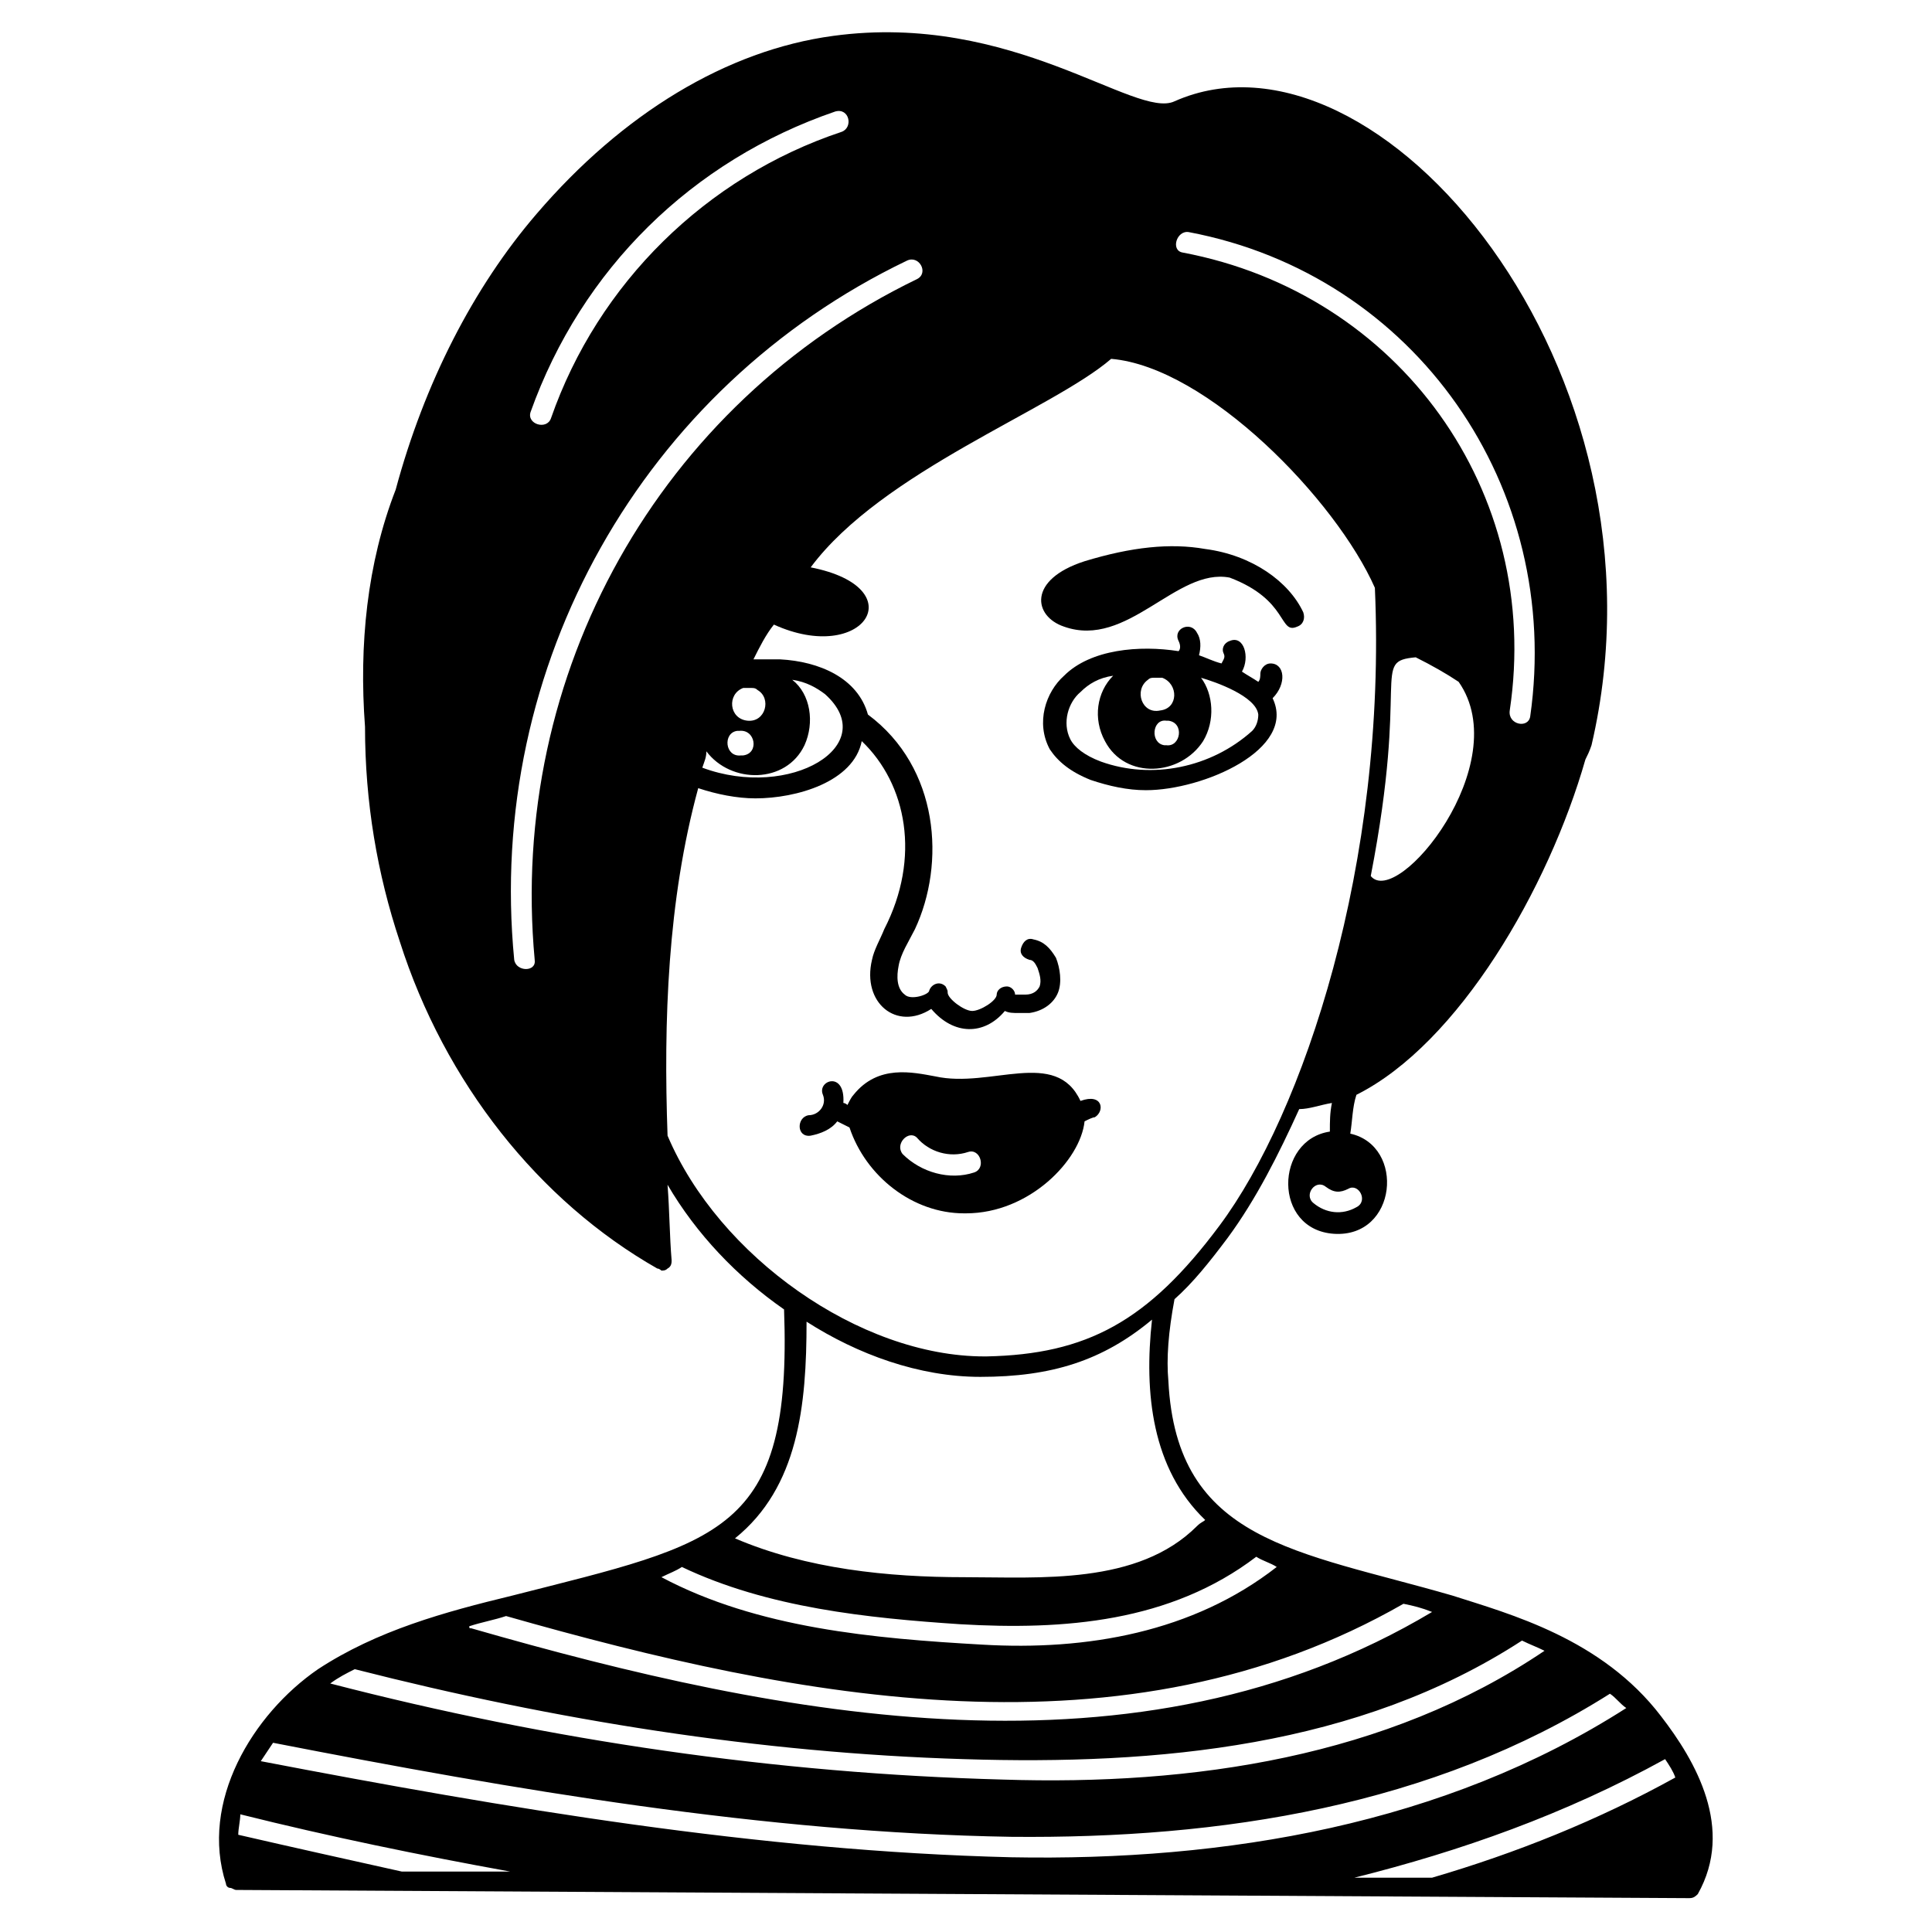
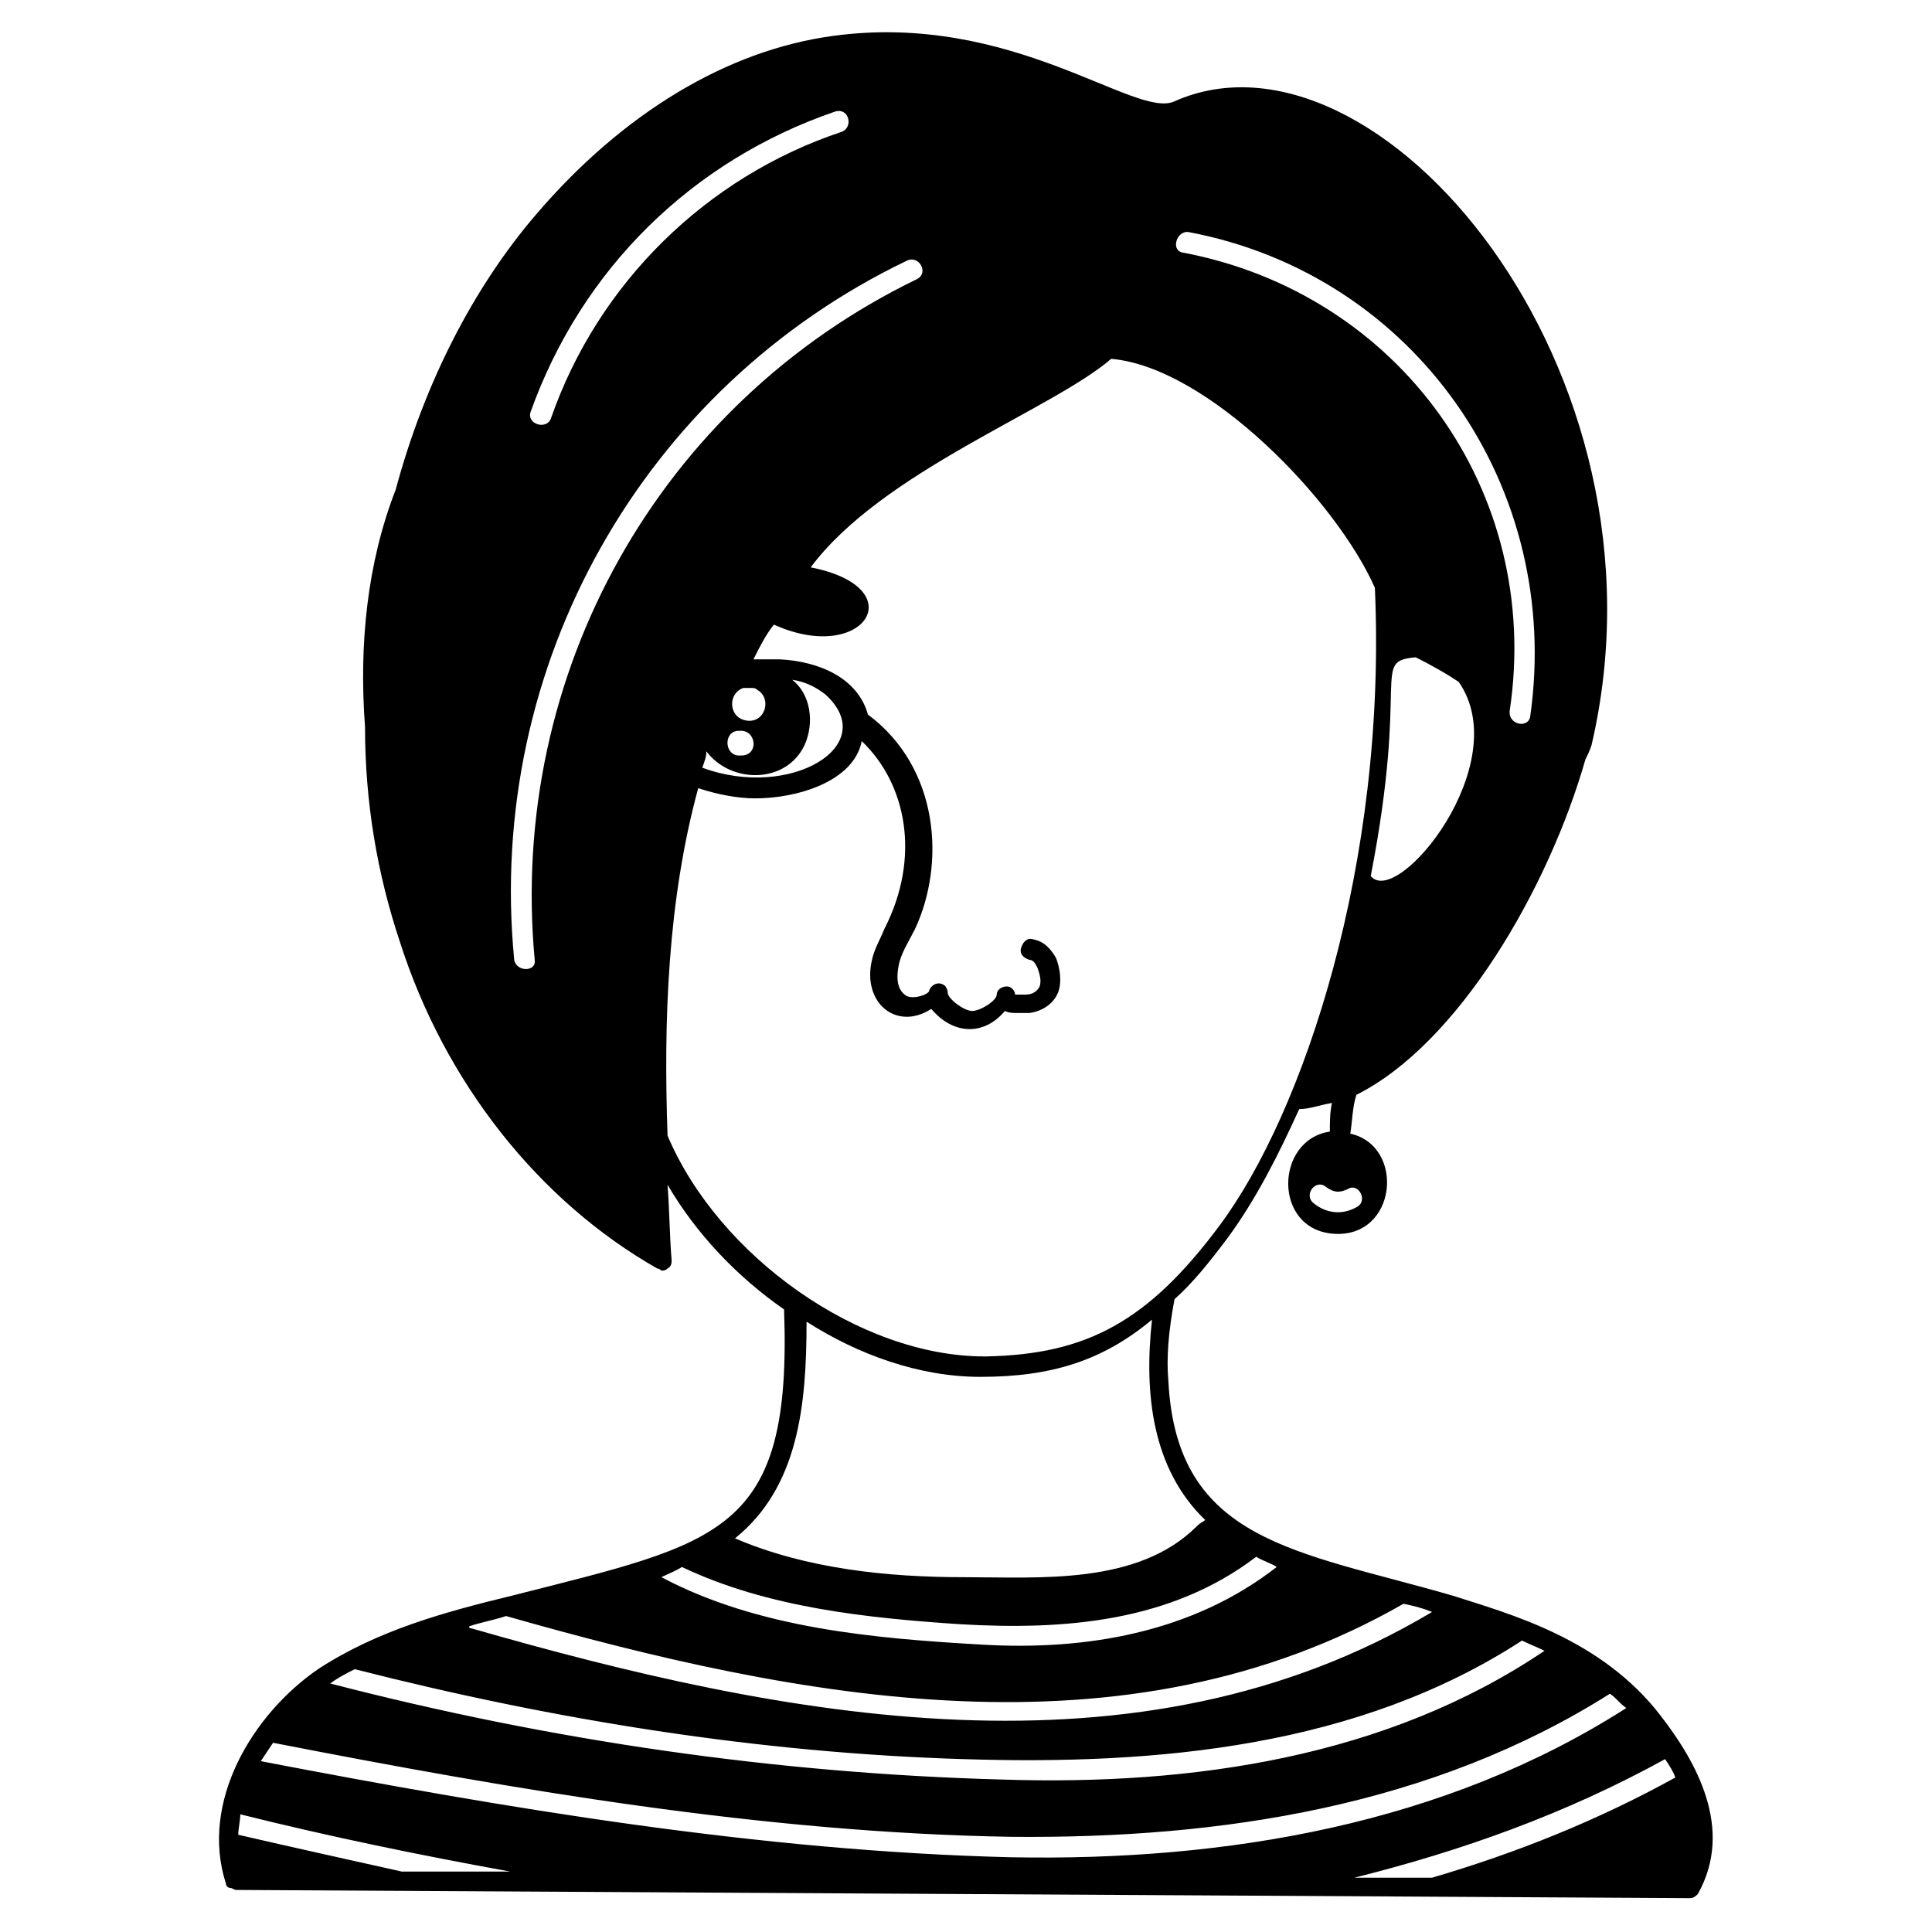
<svg xmlns="http://www.w3.org/2000/svg" fill="#000000" width="800px" height="800px" version="1.1" viewBox="144 144 512 512">
  <g>
-     <path d="m447.67 353.41c15.168 0 40.09-10.836 33.586-24.379 3.793-3.793 3.25-9.211-0.543-9.211-1.625 0-2.707 1.625-2.707 2.707 0 0.543 0 1.625-0.543 2.168-1.625-1.082-2.707-1.625-4.332-2.707 2.168-3.793 0.543-9.75-3.25-8.125-1.625 0.543-2.168 2.168-1.625 3.25 0.543 1.082 0 1.625-0.543 2.707-2.168-0.543-4.332-1.625-5.961-2.168 0.543-2.168 0.543-4.332-0.543-5.961-1.625-3.25-6.5-1.082-4.875 2.168 0.543 1.082 0.543 2.168 0 2.707-10.293-1.625-23.293-0.543-30.336 6.5-4.875 4.332-7.586 12.461-3.793 19.504 2.168 3.25 5.418 5.961 10.836 8.125 4.875 1.633 9.754 2.715 14.629 2.715zm0.539-29.254c0.543-0.543 1.082-0.543 1.625-0.543h2.168c4.332 1.625 4.332 8.125-0.543 8.668-4.875 1.086-7.039-5.418-3.25-8.125zm4.879 10.836h0.543c4.332 0.543 3.25 7.043-0.543 6.5h-0.543c-3.793-0.543-3.25-7.043 0.543-6.5zm-25.465 4.875c-2.168-4.332-0.543-9.75 2.707-12.461 2.168-2.168 4.875-3.793 8.668-4.332-4.332 4.332-5.418 11.375-2.168 17.336 5.418 10.293 20.043 9.211 26.004 0 3.25-5.418 2.707-12.461-0.543-16.793 3.793 1.082 14.625 4.875 15.168 9.75 0 1.625-0.543 3.25-1.625 4.332-10.836 9.75-26.543 13-40.09 8.125-4.328-1.625-7.035-3.789-8.121-5.957z" />
-     <path d="m426 310.07c16.793 5.961 29.797-15.711 43.879-13 15.711 5.961 13 15.168 17.879 13 1.625-0.543 2.168-2.168 1.625-3.793-3.793-8.125-13.543-15.168-26.004-16.793-9.211-1.625-19.504-0.543-31.961 3.25-15.168 4.879-13.543 14.629-5.418 17.336z" />
    <path d="m203.89 643.23c0 0.543 0.543 1.082 1.082 1.082 0.543 0 1.082 0.543 1.625 0.543l384.09 2.168h0.543 0.543c1.082 0 1.625-0.543 2.168-1.082 9.75-17.336-0.543-35.211-9.75-47.129-15.711-20.586-40.09-27.086-55.258-31.961-41.172-11.918-73.133-14.086-75.301-56.883-0.543-5.961 0-13 1.625-21.668 4.875-4.332 9.211-9.75 14.086-16.25 7.586-10.293 13.543-22.211 18.961-34.129 2.707 0 5.418-1.082 8.668-1.625-0.543 2.707-0.543 4.875-0.543 7.586-14.625 2.168-15.168 26.004 1.082 27.086 16.793 1.082 18.961-23.293 4.332-26.543 0.543-3.25 0.543-7.043 1.625-10.293 27.086-13.543 50.922-54.715 60.676-88.844 0.543-1.082 1.082-2.168 1.625-3.793 23.297-99.688-56.879-194.49-110.51-170.65-10.293 4.875-42.797-23.836-90.469-17.336-28.172 3.793-55.797 20.586-78.551 47.129-16.793 19.504-29.797 44.965-37.379 73.133-7.586 19.504-9.75 41.172-8.125 62.84 0 20.043 3.25 39.004 9.211 56.883 11.914 37.383 36.836 68.801 68.254 86.68 0.543 0 1.082 0.543 1.082 0.543 0.543 0 1.082 0 1.625-0.543 1.082-0.543 1.082-1.625 1.082-2.168-0.543-6.5-0.543-13-1.082-20.043 7.586 13 18.418 24.379 30.879 33.047 2.168 59.59-16.793 61.758-72.051 75.844-17.879 4.332-35.754 9.211-51.465 19.504-17.332 11.914-31.418 35.207-24.375 56.875zm299.58-179.31c-3.793 2.168-8.125 1.625-11.375-1.082-2.707-2.168 0.543-6.5 3.25-4.332 2.168 1.625 3.793 1.625 5.961 0.543 2.707-1.629 5.414 3.246 2.164 4.871zm-178.77 95.344c22.754 10.836 49.297 13.543 73.676 15.168 27.629 1.625 55.797-0.543 78.551-17.879 1.625 1.082 3.793 1.625 5.418 2.707-22.211 17.336-50.383 22.211-78.008 20.586-28.711-1.625-59.59-4.332-85.051-17.879 2.164-1.078 3.789-1.617 5.414-2.703zm191.23 9.754c2.707 0.543 4.875 1.082 7.586 2.168-78.008 46.59-171.73 28.172-254.61 4.332-0.543 0-0.543 0-0.543-0.543 3.25-1.082 6.5-1.625 9.75-2.707 78.008 22.211 164.14 39.004 237.82-3.25zm-116.47 41.172c51.465 1.625 104.55-3.25 147.89-31.422 2.168 1.082 3.793 1.625 5.961 2.707-41.715 28.172-93.176 35.754-143.56 34.129-60.133-1.625-119.72-10.293-178.23-25.461 2.168-1.625 4.332-2.707 6.5-3.793 53.09 13.547 107.27 22.215 161.44 23.84zm12.461 20.586c55.797 0.543 111.6-8.125 158.73-37.922 1.625 1.082 2.707 2.707 4.332 3.793-48.215 30.879-106.18 40.629-163.06 39.547-66.629-1.629-133.8-13.004-198.81-25.465 1.082-1.625 2.168-3.25 3.25-4.875 63.926 12.461 130.02 23.836 195.57 24.922zm111.59 10.832h-20.586c28.172-7.043 55.797-16.793 82.344-31.422 1.082 1.625 2.168 3.25 2.707 4.875-20.582 11.379-42.254 20.047-64.465 26.547zm-244.32-1.625h-28.711c-14.625-3.25-29.254-6.5-43.34-9.75 0-1.625 0.543-3.793 0.543-5.418 23.836 5.961 47.672 10.836 71.508 15.168zm50.926-292.54c0.543-1.625 1.082-2.707 1.082-4.332 6.5 8.668 21.129 8.668 26.004-1.625 2.707-5.961 1.625-13.543-3.25-17.336 3.793 0.543 6.5 2.168 8.668 3.793 15.168 13.543-9.211 28.168-32.504 19.5zm11.918-12.457c-4.875-0.543-5.418-7.043-1.082-8.668h2.168c0.543 0 1.082 0 1.625 0.543 3.789 2.164 2.164 8.664-2.711 8.125zm-1.086 9.207h-0.543c-4.332 0.543-4.875-5.961-1.082-6.5h0.543c4.332-0.543 5.418 5.961 1.082 6.5zm-55.258 54.176c0.543 3.25-4.875 3.25-5.418 0-7.582-78.012 34.133-151.69 104.02-185.27 3.25-1.625 5.961 3.25 2.707 4.875-68.258 33.047-108.34 104.55-101.3 180.4zm81.262-219.4c-35.754 11.918-64.465 40.09-76.926 75.844-1.082 3.25-6.5 1.625-5.418-1.625 13.543-37.922 42.797-66.633 80.719-79.633 3.793-1.086 4.875 4.332 1.625 5.414zm92.094 26.543c60.133 11.375 99.137 67.715 90.469 128.39-0.543 3.25-5.961 2.168-5.418-1.625 8.668-57.965-29.254-110.51-86.676-121.35-3.25-0.539-1.625-5.957 1.625-5.418zm60.133 112.68c4.332 2.168 8.125 4.332 11.375 6.5 15.168 21.668-16.25 60.133-23.293 51.465 10.293-53.086 0-56.879 11.918-57.965zm-198.27 126.77c-1.082-30.336 0-62.301 8.125-92.094 4.875 1.625 10.293 2.707 15.168 2.707 10.836 0 26.004-4.332 28.172-15.168 11.918 11.375 15.711 30.879 5.961 49.84-1.082 2.707-2.707 5.418-3.25 8.125-2.707 11.375 6.5 18.961 15.711 13 5.961 7.043 14.086 7.043 19.504 0.543 1.082 0.543 2.168 0.543 3.793 0.543h2.707c3.793-0.543 6.5-2.707 7.586-5.418 1.082-2.707 0.543-6.5-0.543-9.211-1.625-2.707-3.25-4.332-5.961-4.875-1.625-0.543-2.707 0.543-3.25 2.168-0.543 1.625 0.543 2.707 2.168 3.25 1.082 0 1.625 1.082 2.168 2.168 0.543 1.625 1.082 3.25 0.543 4.875-0.543 1.082-1.625 2.168-3.793 2.168h-2.707c0-1.082-1.082-2.168-2.168-2.168-1.625 0-2.707 1.082-2.707 2.168 0 1.625-4.332 4.332-6.5 4.332-2.168 0-6.5-3.25-6.5-4.875 0-0.543 0-0.543-0.543-1.625-1.625-1.625-3.793-0.543-4.332 1.082 0 1.082-4.875 2.707-6.5 1.082-2.168-1.625-2.168-4.875-1.625-7.586 0.543-3.25 2.707-6.5 4.332-9.75 8.125-17.336 6.5-42.797-12.461-56.883-2.707-9.75-13-14.086-23.293-14.625h-7.043c1.625-3.25 3.25-6.5 5.418-9.211 23.836 10.836 37.379-9.75 9.75-15.168 18.961-25.461 63.926-41.715 79.633-55.258 25.461 2.168 59.59 37.379 69.883 60.676 3.25 73.133-18.961 139.23-41.172 169.02-18.961 25.461-35.211 34.129-61.758 34.672h-0.543c-33.051 0.004-70.43-26.539-83.973-58.504zm36.836 49.297c13.543 8.668 29.797 14.625 46.047 14.625 18.961 0 32.504-4.332 45.504-15.168-2.168 19.504 0 39.547 14.086 53.09-0.543 0.543-1.082 0.543-2.168 1.625-15.711 15.711-41.715 13.543-61.758 13.543s-41.715-2.168-60.676-10.293c16.801-13.539 18.965-35.211 18.965-57.422z" />
-     <path d="m431.42 441.17c1.082-0.543 2.168-1.082 2.707-1.082 2.707-1.625 2.168-6.5-3.793-4.332-6.5-14.086-23.836-3.25-38.461-6.5-5.961-1.082-15.168-3.25-21.668 4.875-0.543 0.543-1.082 1.625-1.625 2.707-0.543-0.543-1.082-0.543-1.082-0.543 0.543-8.668-7.043-5.961-5.418-2.168 1.082 2.707-1.082 5.418-3.793 5.418-3.25 0.543-3.25 5.961 0.543 5.418 2.707-0.543 5.418-1.625 7.043-3.793 1.082 0.543 2.168 1.082 3.25 1.625 4.332 13 16.793 22.754 30.336 22.754h0.543c16.793-0.004 30.336-14.086 31.418-24.379zm-44.422 4.332c3.25 3.793 8.668 5.418 13.543 3.793 3.25-1.082 4.875 4.332 1.625 5.418-6.5 2.168-14.086 0-18.961-4.875-2.164-2.711 1.625-6.504 3.793-4.336z" />
  </g>
</svg>